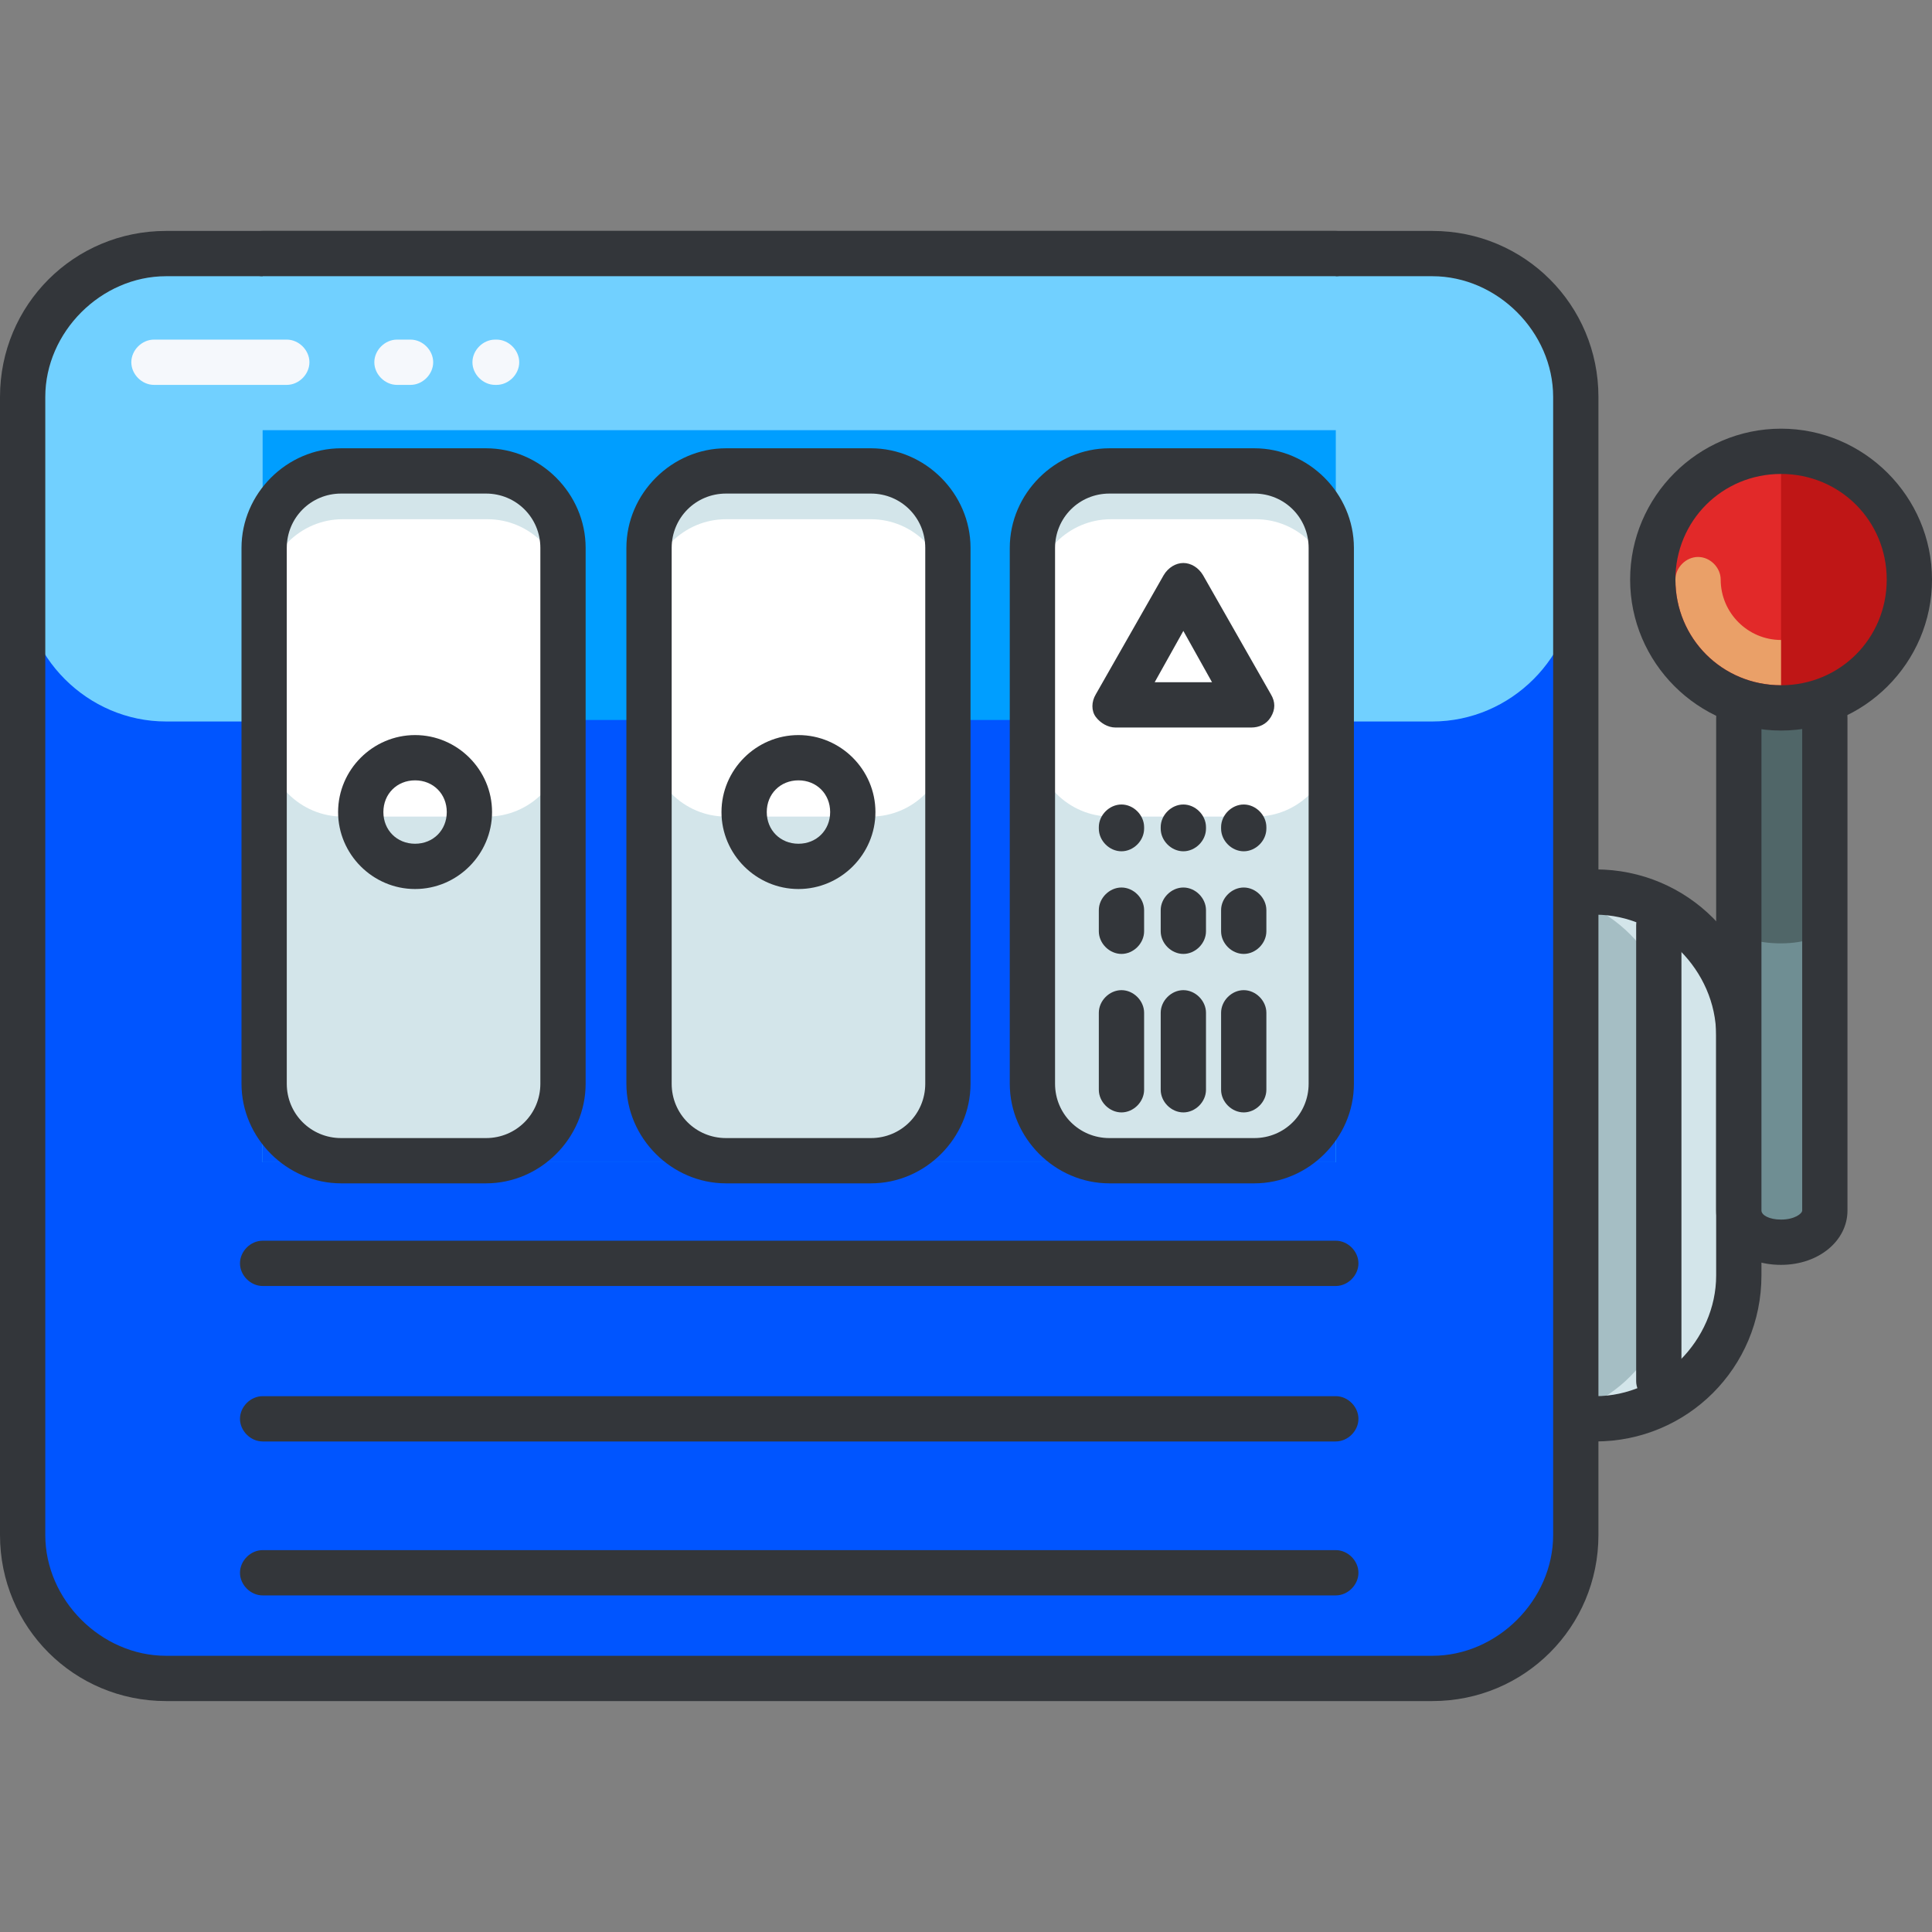
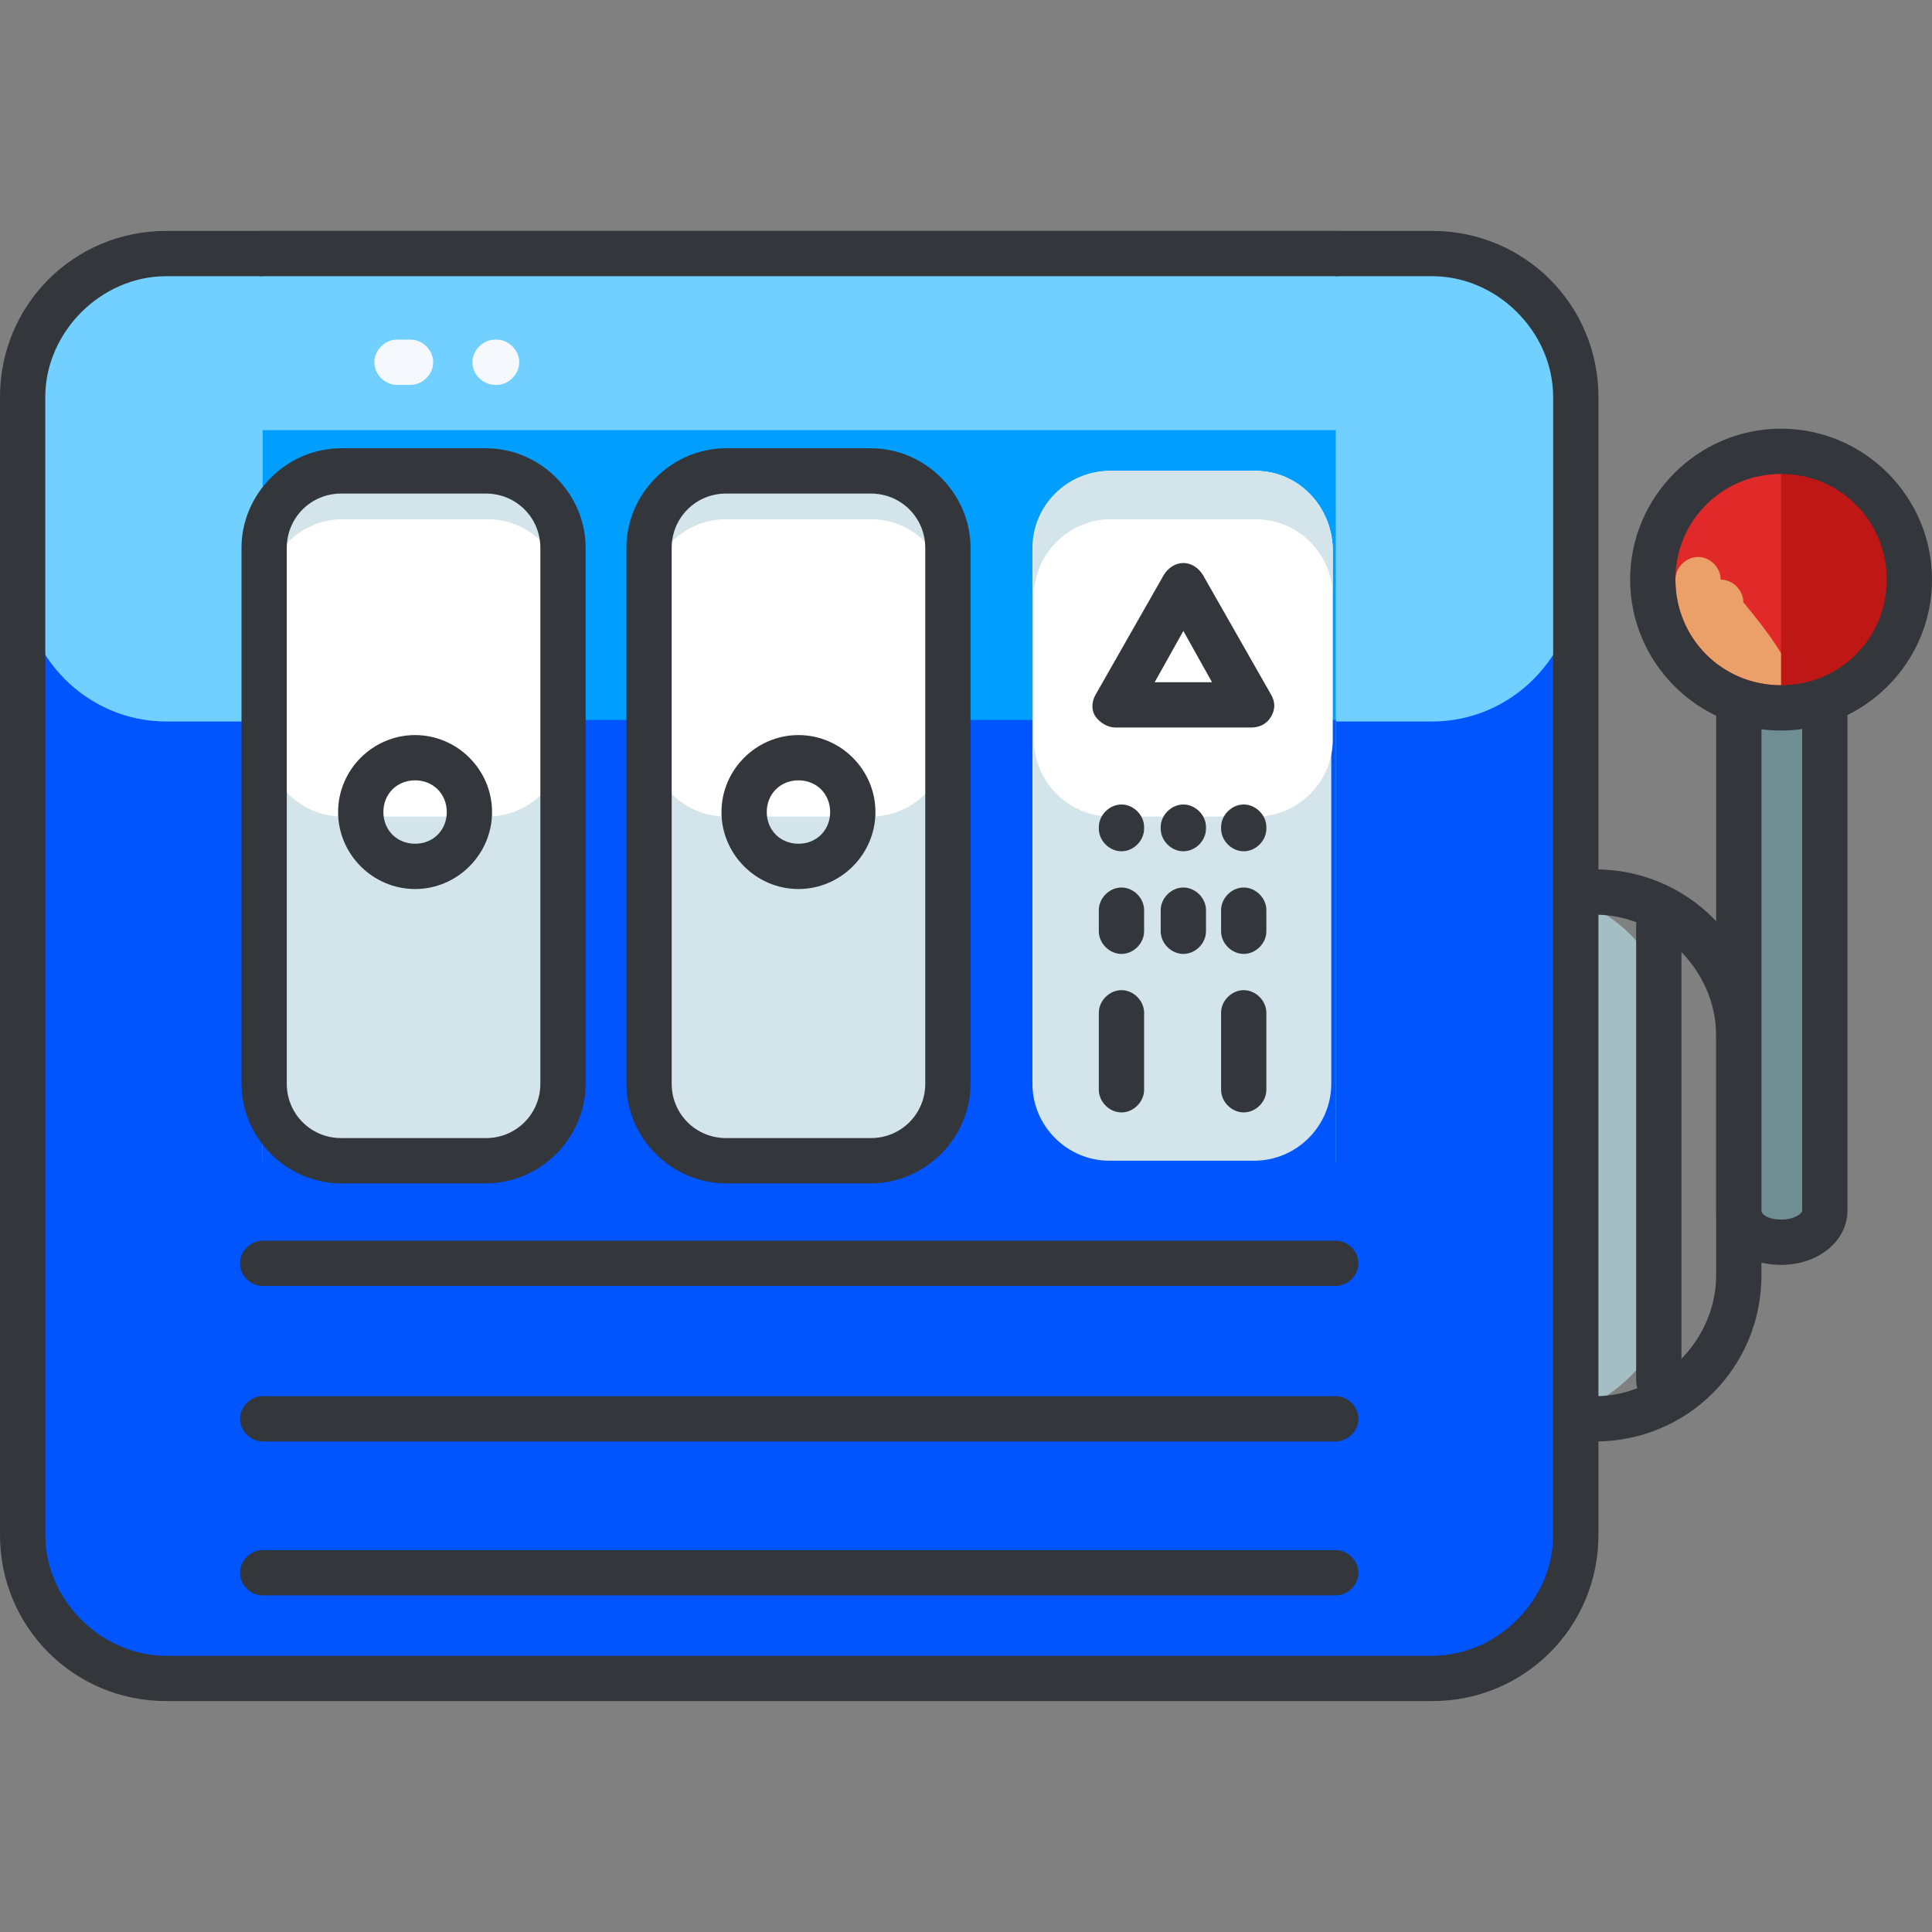
<svg xmlns="http://www.w3.org/2000/svg" version="1.1" id="Capa_1" x="0px" y="0px" viewBox="0 0 468.114 468.114" style="enable-background:new 0 0 468.114 468.114;" xml:space="preserve">
  <rect x="0" y="0" width="468.114" height="468.114" fill="#808080" stroke="none" />
-   <path style="fill:#D3E5EA;" d="M421.303,309.029c0,19.017-15.726,34.743-34.743,34.743h-13.166  c-19.017,0-34.743-15.726-34.743-34.743V250.88c0-19.017,15.726-34.743,34.743-34.743h13.166c19.017,0,34.743,15.726,34.743,34.743  C421.303,250.88,421.303,309.029,421.303,309.029z" />
  <path style="fill:#A5BEC4;" d="M405.211,309.029c0,19.017-15.726,34.743-34.743,34.743h-13.166  c-19.017,0-34.743-15.726-34.743-34.743V250.88c0-19.017,15.726-34.743,34.743-34.743h13.166c19.017,0,34.743,15.726,34.743,34.743  C405.211,250.88,405.211,309.029,405.211,309.029z" />
  <path style="fill:#33363A;" d="M386.56,349.257h-13.166c-22.309,0-40.229-17.92-40.229-40.229V250.88  c0-22.309,17.92-40.229,40.229-40.229h13.166c22.309,0,40.229,17.92,40.229,40.229v58.149  C426.789,331.337,408.869,349.257,386.56,349.257z M373.394,221.623c-15.726,0-29.257,13.531-29.257,29.257v58.149  c0,15.726,13.531,29.257,29.257,29.257h13.166c15.726,0,29.257-13.531,29.257-29.257V250.88c0-15.726-13.531-29.257-29.257-29.257  H373.394z" />
  <path style="fill:#0055FF;" d="M381.806,371.931c0,19.017-15.726,34.743-34.743,34.743H40.229  c-19.017,0-34.743-15.726-34.743-34.743V96.183c0-19.017,15.726-34.743,34.743-34.743h306.834c19.017,0,34.743,15.726,34.743,34.743  C381.806,96.183,381.806,371.931,381.806,371.931z" />
  <path style="fill:#71D0FF;" d="M347.063,61.44H40.229c-19.017,0-34.743,15.726-34.743,34.743v43.886  c0,19.017,15.726,34.743,34.743,34.743h306.834c19.017,0,34.743-15.726,34.743-34.743V96.183  C381.806,77.166,366.08,61.44,347.063,61.44z" />
  <path style="fill:#33363A;" d="M347.063,412.16H40.229C17.92,412.16,0,394.24,0,371.931V96.183c0-22.309,17.92-40.229,40.229-40.229  h306.834c22.309,0,40.229,17.92,40.229,40.229v275.749C387.291,394.24,369.371,412.16,347.063,412.16z M40.229,66.926  c-15.726,0-29.257,13.531-29.257,29.257v275.749c0,15.726,13.531,29.257,29.257,29.257h306.834  c15.726,0,29.257-13.531,29.257-29.257V96.183c0-15.726-13.531-29.257-29.257-29.257H40.229z" />
  <rect x="63.634" y="61.44" style="fill:#71D0FF;" width="260.023" height="220.16" />
  <rect x="63.634" y="104.229" style="fill:#009EFF;" width="260.023" height="177.371" />
  <rect x="63.634" y="174.446" style="fill:#0055FF;" width="260.023" height="107.154" />
  <path style="fill:#33363A;" d="M323.657,66.926H63.634c-2.926,0-5.486-2.56-5.486-5.486c0-2.926,2.56-5.486,5.486-5.486h260.023  c2.926,0,5.486,2.56,5.486,5.486C329.143,64.366,326.583,66.926,323.657,66.926z" />
  <path style="fill:#D3E5EA;" d="M136.411,262.583c0,10.24-8.411,18.651-18.651,18.651H82.651c-10.24,0-18.651-8.411-18.651-18.651  V132.754c0-10.24,8.411-18.651,18.651-18.651h35.109c10.24,0,18.651,8.411,18.651,18.651V262.583z" />
  <path style="fill:#FFFFFF;" d="M118.126,114.103H83.017c-10.24,0-18.651,8.411-18.651,18.651V179.2  c0,10.24,8.411,18.651,18.651,18.651h35.109c10.24,0,18.651-8.411,18.651-18.651v-46.446  C136.411,122.514,128.366,114.103,118.126,114.103z" />
  <path style="fill:#D3E5EA;" d="M118.126,114.103H83.017c-10.24,0-18.651,8.411-18.651,18.651v11.703  c0-10.24,8.411-18.651,18.651-18.651h35.109c10.24,0,18.651,8.411,18.651,18.651v-11.703  C136.411,122.514,128.366,114.103,118.126,114.103z" />
  <path style="fill:#33363A;" d="M117.76,286.72H82.651c-13.166,0-24.137-10.971-24.137-24.137V132.754  c0-13.166,10.971-24.137,24.137-24.137h35.109c13.166,0,24.137,10.971,24.137,24.137v129.829  C141.897,275.749,130.926,286.72,117.76,286.72z M82.651,119.589c-7.314,0-13.166,5.851-13.166,13.166v129.829  c0,7.314,5.851,13.166,13.166,13.166h35.109c7.314,0,13.166-5.851,13.166-13.166V132.754c0-7.314-5.851-13.166-13.166-13.166H82.651  z" />
  <path style="fill:#D3E5EA;" d="M229.669,262.583c0,10.24-8.411,18.651-18.651,18.651h-35.109c-10.24,0-18.651-8.411-18.651-18.651  V132.754c0-10.24,8.411-18.651,18.651-18.651h35.109c10.24,0,18.651,8.411,18.651,18.651V262.583z" />
  <path style="fill:#FFFFFF;" d="M211.017,114.103h-35.109c-10.24,0-18.651,8.411-18.651,18.651V179.2  c0,10.24,8.411,18.651,18.651,18.651h35.109c10.24,0,18.651-8.411,18.651-18.651v-46.446  C229.669,122.514,221.257,114.103,211.017,114.103z" />
  <path style="fill:#D3E5EA;" d="M211.017,114.103h-35.109c-10.24,0-18.651,8.411-18.651,18.651v11.703  c0-10.24,8.411-18.651,18.651-18.651h35.109c10.24,0,18.651,8.411,18.651,18.651v-11.703  C229.669,122.514,221.257,114.103,211.017,114.103z" />
  <path style="fill:#33363A;" d="M211.017,286.72h-35.109c-13.166,0-24.137-10.971-24.137-24.137V132.754  c0-13.166,10.971-24.137,24.137-24.137h35.109c13.166,0,24.137,10.971,24.137,24.137v129.829  C235.154,275.749,224.183,286.72,211.017,286.72z M175.909,119.589c-7.314,0-13.166,5.851-13.166,13.166v129.829  c0,7.314,5.851,13.166,13.166,13.166h35.109c7.314,0,13.166-5.851,13.166-13.166V132.754c0-7.314-5.851-13.166-13.166-13.166  H175.909z" />
  <path style="fill:#D3E5EA;" d="M322.56,262.583c0,10.24-8.411,18.651-18.651,18.651H268.8c-10.24,0-18.651-8.411-18.651-18.651  V132.754c0-10.24,8.411-18.651,18.651-18.651h35.109c10.24,0,18.651,8.411,18.651,18.651V262.583L322.56,262.583z" />
  <path style="fill:#FFFFFF;" d="M304.274,114.103h-35.109c-10.24,0-18.651,8.411-18.651,18.651V179.2  c0,10.24,8.411,18.651,18.651,18.651h35.109c10.24,0,18.651-8.411,18.651-18.651v-46.446  C322.56,122.514,314.514,114.103,304.274,114.103z" />
  <path style="fill:#D3E5EA;" d="M304.274,114.103h-35.109c-10.24,0-18.651,8.411-18.651,18.651v11.703  c0-10.24,8.411-18.651,18.651-18.651h35.109c10.24,0,18.651,8.411,18.651,18.651v-11.703  C322.56,122.514,314.514,114.103,304.274,114.103z" />
  <g>
-     <path style="fill:#33363A;" d="M303.909,286.72H268.8c-13.166,0-24.137-10.971-24.137-24.137V132.754   c0-13.166,10.971-24.137,24.137-24.137h35.109c13.166,0,24.137,10.971,24.137,24.137v129.829   C328.046,275.749,317.074,286.72,303.909,286.72z M268.8,119.589c-7.314,0-13.166,5.851-13.166,13.166v129.829   c0,7.314,5.851,13.166,13.166,13.166h35.109c7.314,0,13.166-5.851,13.166-13.166V132.754c0-7.314-5.851-13.166-13.166-13.166H268.8   z" />
    <path style="fill:#33363A;" d="M271.726,269.531c-2.926,0-5.486-2.56-5.486-5.486v-18.651c0-2.926,2.56-5.486,5.486-5.486   c2.926,0,5.486,2.56,5.486,5.486v18.651C277.211,266.971,274.651,269.531,271.726,269.531z" />
    <path style="fill:#33363A;" d="M271.726,231.131c-2.926,0-5.486-2.56-5.486-5.486v-5.12c0-2.926,2.56-5.486,5.486-5.486   c2.926,0,5.486,2.56,5.486,5.486v5.12C277.211,228.571,274.651,231.131,271.726,231.131z" />
    <path style="fill:#33363A;" d="M271.726,206.263c-2.926,0-5.486-2.56-5.486-5.486v-0.366c0-2.926,2.56-5.486,5.486-5.486   c2.926,0,5.486,2.56,5.486,5.486v0.366C277.211,203.703,274.651,206.263,271.726,206.263z" />
-     <path style="fill:#33363A;" d="M286.72,269.531c-2.926,0-5.486-2.56-5.486-5.486v-18.651c0-2.926,2.56-5.486,5.486-5.486   s5.486,2.56,5.486,5.486v18.651C292.206,266.971,289.646,269.531,286.72,269.531z" />
    <path style="fill:#33363A;" d="M286.72,231.131c-2.926,0-5.486-2.56-5.486-5.486v-5.12c0-2.926,2.56-5.486,5.486-5.486   s5.486,2.56,5.486,5.486v5.12C292.206,228.571,289.646,231.131,286.72,231.131z" />
    <path style="fill:#33363A;" d="M286.72,206.263c-2.926,0-5.486-2.56-5.486-5.486v-0.366c0-2.926,2.56-5.486,5.486-5.486   s5.486,2.56,5.486,5.486v0.366C292.206,203.703,289.646,206.263,286.72,206.263z" />
    <path style="fill:#33363A;" d="M301.349,269.531c-2.926,0-5.486-2.56-5.486-5.486v-18.651c0-2.926,2.56-5.486,5.486-5.486   s5.486,2.56,5.486,5.486v18.651C306.834,266.971,304.274,269.531,301.349,269.531z" />
    <path style="fill:#33363A;" d="M301.349,231.131c-2.926,0-5.486-2.56-5.486-5.486v-5.12c0-2.926,2.56-5.486,5.486-5.486   s5.486,2.56,5.486,5.486v5.12C306.834,228.571,304.274,231.131,301.349,231.131z" />
    <path style="fill:#33363A;" d="M301.349,206.263c-2.926,0-5.486-2.56-5.486-5.486v-0.366c0-2.926,2.56-5.486,5.486-5.486   s5.486,2.56,5.486,5.486v0.366C306.834,203.703,304.274,206.263,301.349,206.263z" />
  </g>
  <g>
-     <path style="fill:#F5F8FC;" d="M69.486,93.257H37.303c-2.926,0-5.486-2.56-5.486-5.486c0-2.926,2.56-5.486,5.486-5.486h32.183   c2.926,0,5.486,2.56,5.486,5.486C74.971,90.697,72.411,93.257,69.486,93.257z" />
    <path style="fill:#F5F8FC;" d="M99.474,93.257h-3.291c-2.926,0-5.486-2.56-5.486-5.486c0-2.926,2.56-5.486,5.486-5.486h3.291   c2.926,0,5.486,2.56,5.486,5.486C104.96,90.697,102.4,93.257,99.474,93.257z" />
    <path style="fill:#F5F8FC;" d="M120.32,93.257h-0.366c-2.926,0-5.486-2.56-5.486-5.486c0-2.926,2.56-5.486,5.486-5.486h0.366   c2.926,0,5.486,2.56,5.486,5.486C125.806,90.697,123.246,93.257,120.32,93.257z" />
  </g>
  <g>
    <path style="fill:#33363A;" d="M323.657,386.56H63.634c-2.926,0-5.486-2.56-5.486-5.486c0-2.926,2.56-5.486,5.486-5.486h260.023   c2.926,0,5.486,2.56,5.486,5.486C329.143,384,326.583,386.56,323.657,386.56z" />
    <path style="fill:#33363A;" d="M323.657,349.257H63.634c-2.926,0-5.486-2.56-5.486-5.486c0-2.926,2.56-5.486,5.486-5.486h260.023   c2.926,0,5.486,2.56,5.486,5.486C329.143,346.697,326.583,349.257,323.657,349.257z" />
    <path style="fill:#33363A;" d="M323.657,311.589H63.634c-2.926,0-5.486-2.56-5.486-5.486s2.56-5.486,5.486-5.486h260.023   c2.926,0,5.486,2.56,5.486,5.486S326.583,311.589,323.657,311.589z" />
    <path style="fill:#33363A;" d="M100.571,215.406c-10.24,0-18.651-8.411-18.651-18.651s8.411-18.651,18.651-18.651   s18.651,8.411,18.651,18.651S110.811,215.406,100.571,215.406z M100.571,189.074c-4.389,0-7.68,3.291-7.68,7.68   c0,4.389,3.291,7.68,7.68,7.68c4.389,0,7.68-3.291,7.68-7.68C108.251,192.366,104.96,189.074,100.571,189.074z" />
    <path style="fill:#33363A;" d="M193.463,215.406c-10.24,0-18.651-8.411-18.651-18.651s8.411-18.651,18.651-18.651   c10.24,0,18.651,8.411,18.651,18.651S203.703,215.406,193.463,215.406z M193.463,189.074c-4.389,0-7.68,3.291-7.68,7.68   c0,4.389,3.291,7.68,7.68,7.68c4.389,0,7.68-3.291,7.68-7.68C201.143,192.366,197.851,189.074,193.463,189.074z" />
    <path style="fill:#33363A;" d="M303.177,176.274h-32.914c-1.829,0-3.657-1.097-4.754-2.56c-1.097-1.463-1.097-3.657,0-5.486   l16.457-28.891c1.097-1.829,2.926-2.926,4.754-2.926c1.829,0,3.657,1.097,4.754,2.926l16.457,28.891   c1.097,1.829,1.097,3.657,0,5.486C306.834,175.543,305.006,176.274,303.177,176.274z M279.771,165.303h13.897l-6.949-12.434   L279.771,165.303z" />
    <path style="fill:#33363A;" d="M401.92,340.114c-2.926,0-5.486-2.56-5.486-5.486V224.183c0-2.926,2.56-5.486,5.486-5.486   s5.486,2.56,5.486,5.486v110.446C407.406,337.554,404.846,340.114,401.92,340.114z" />
  </g>
  <path style="fill:#6F8E93;" d="M442.149,293.303c0,4.389-4.754,7.68-10.606,7.68l0,0c-5.851,0-10.24-3.291-10.24-7.68V174.08  c0-4.389,4.754-7.68,10.24-7.68l0,0c5.851,0,10.606,3.291,10.606,7.68V293.303z" />
-   <path style="fill:#506668;" d="M442.149,224.914c0,1.829-4.754,3.657-10.606,3.657l0,0c-5.851,0-10.24-1.463-10.24-3.657v-54.857  c0-1.829,4.754-3.657,10.24-3.657l0,0c5.851,0,10.606,1.463,10.606,3.657V224.914z" />
  <path style="fill:#33363A;" d="M431.543,306.469c-9.143,0-15.726-5.486-15.726-13.166V174.08c0-7.314,6.949-13.166,15.726-13.166  c9.143,0,16.091,5.851,16.091,13.166v119.223C447.634,300.617,440.686,306.469,431.543,306.469z M431.543,171.886  c-2.926,0-4.754,1.463-4.754,2.194v119.223c0,1.097,1.829,2.194,4.754,2.194c3.291,0,5.12-1.463,5.12-2.194V174.08  C436.663,173.349,434.834,171.886,431.543,171.886z" />
  <circle style="fill:#E22929;" cx="431.543" cy="140.434" r="31.086" />
-   <path style="fill:#EAA068;" d="M431.543,166.034c-14.263,0-25.6-11.337-25.6-25.6c0-2.926,2.56-5.486,5.486-5.486  c2.926,0,5.486,2.56,5.486,5.486c0,8.046,6.583,14.629,14.629,14.629c2.926,0,5.486,2.56,5.486,5.486  C437.029,163.474,434.469,166.034,431.543,166.034z" />
+   <path style="fill:#EAA068;" d="M431.543,166.034c-14.263,0-25.6-11.337-25.6-25.6c0-2.926,2.56-5.486,5.486-5.486  c2.926,0,5.486,2.56,5.486,5.486c2.926,0,5.486,2.56,5.486,5.486  C437.029,163.474,434.469,166.034,431.543,166.034z" />
  <path style="fill:#BF1616;" d="M431.543,109.349c17.189,0,31.086,13.897,31.086,31.086s-13.897,31.086-31.086,31.086" />
  <path style="fill:#33363A;" d="M431.543,177.006c-20.114,0-36.571-16.457-36.571-36.571s16.457-36.571,36.571-36.571  c20.114,0,36.571,16.457,36.571,36.571S451.657,177.006,431.543,177.006z M431.543,114.834c-14.263,0-25.6,11.337-25.6,25.6  s11.337,25.6,25.6,25.6c14.263,0,25.6-11.337,25.6-25.6S445.806,114.834,431.543,114.834z" />
  <g>
</g>
  <g>
</g>
  <g>
</g>
  <g>
</g>
  <g>
</g>
  <g>
</g>
  <g>
</g>
  <g>
</g>
  <g>
</g>
  <g>
</g>
  <g>
</g>
  <g>
</g>
  <g>
</g>
  <g>
</g>
  <g>
</g>
</svg>